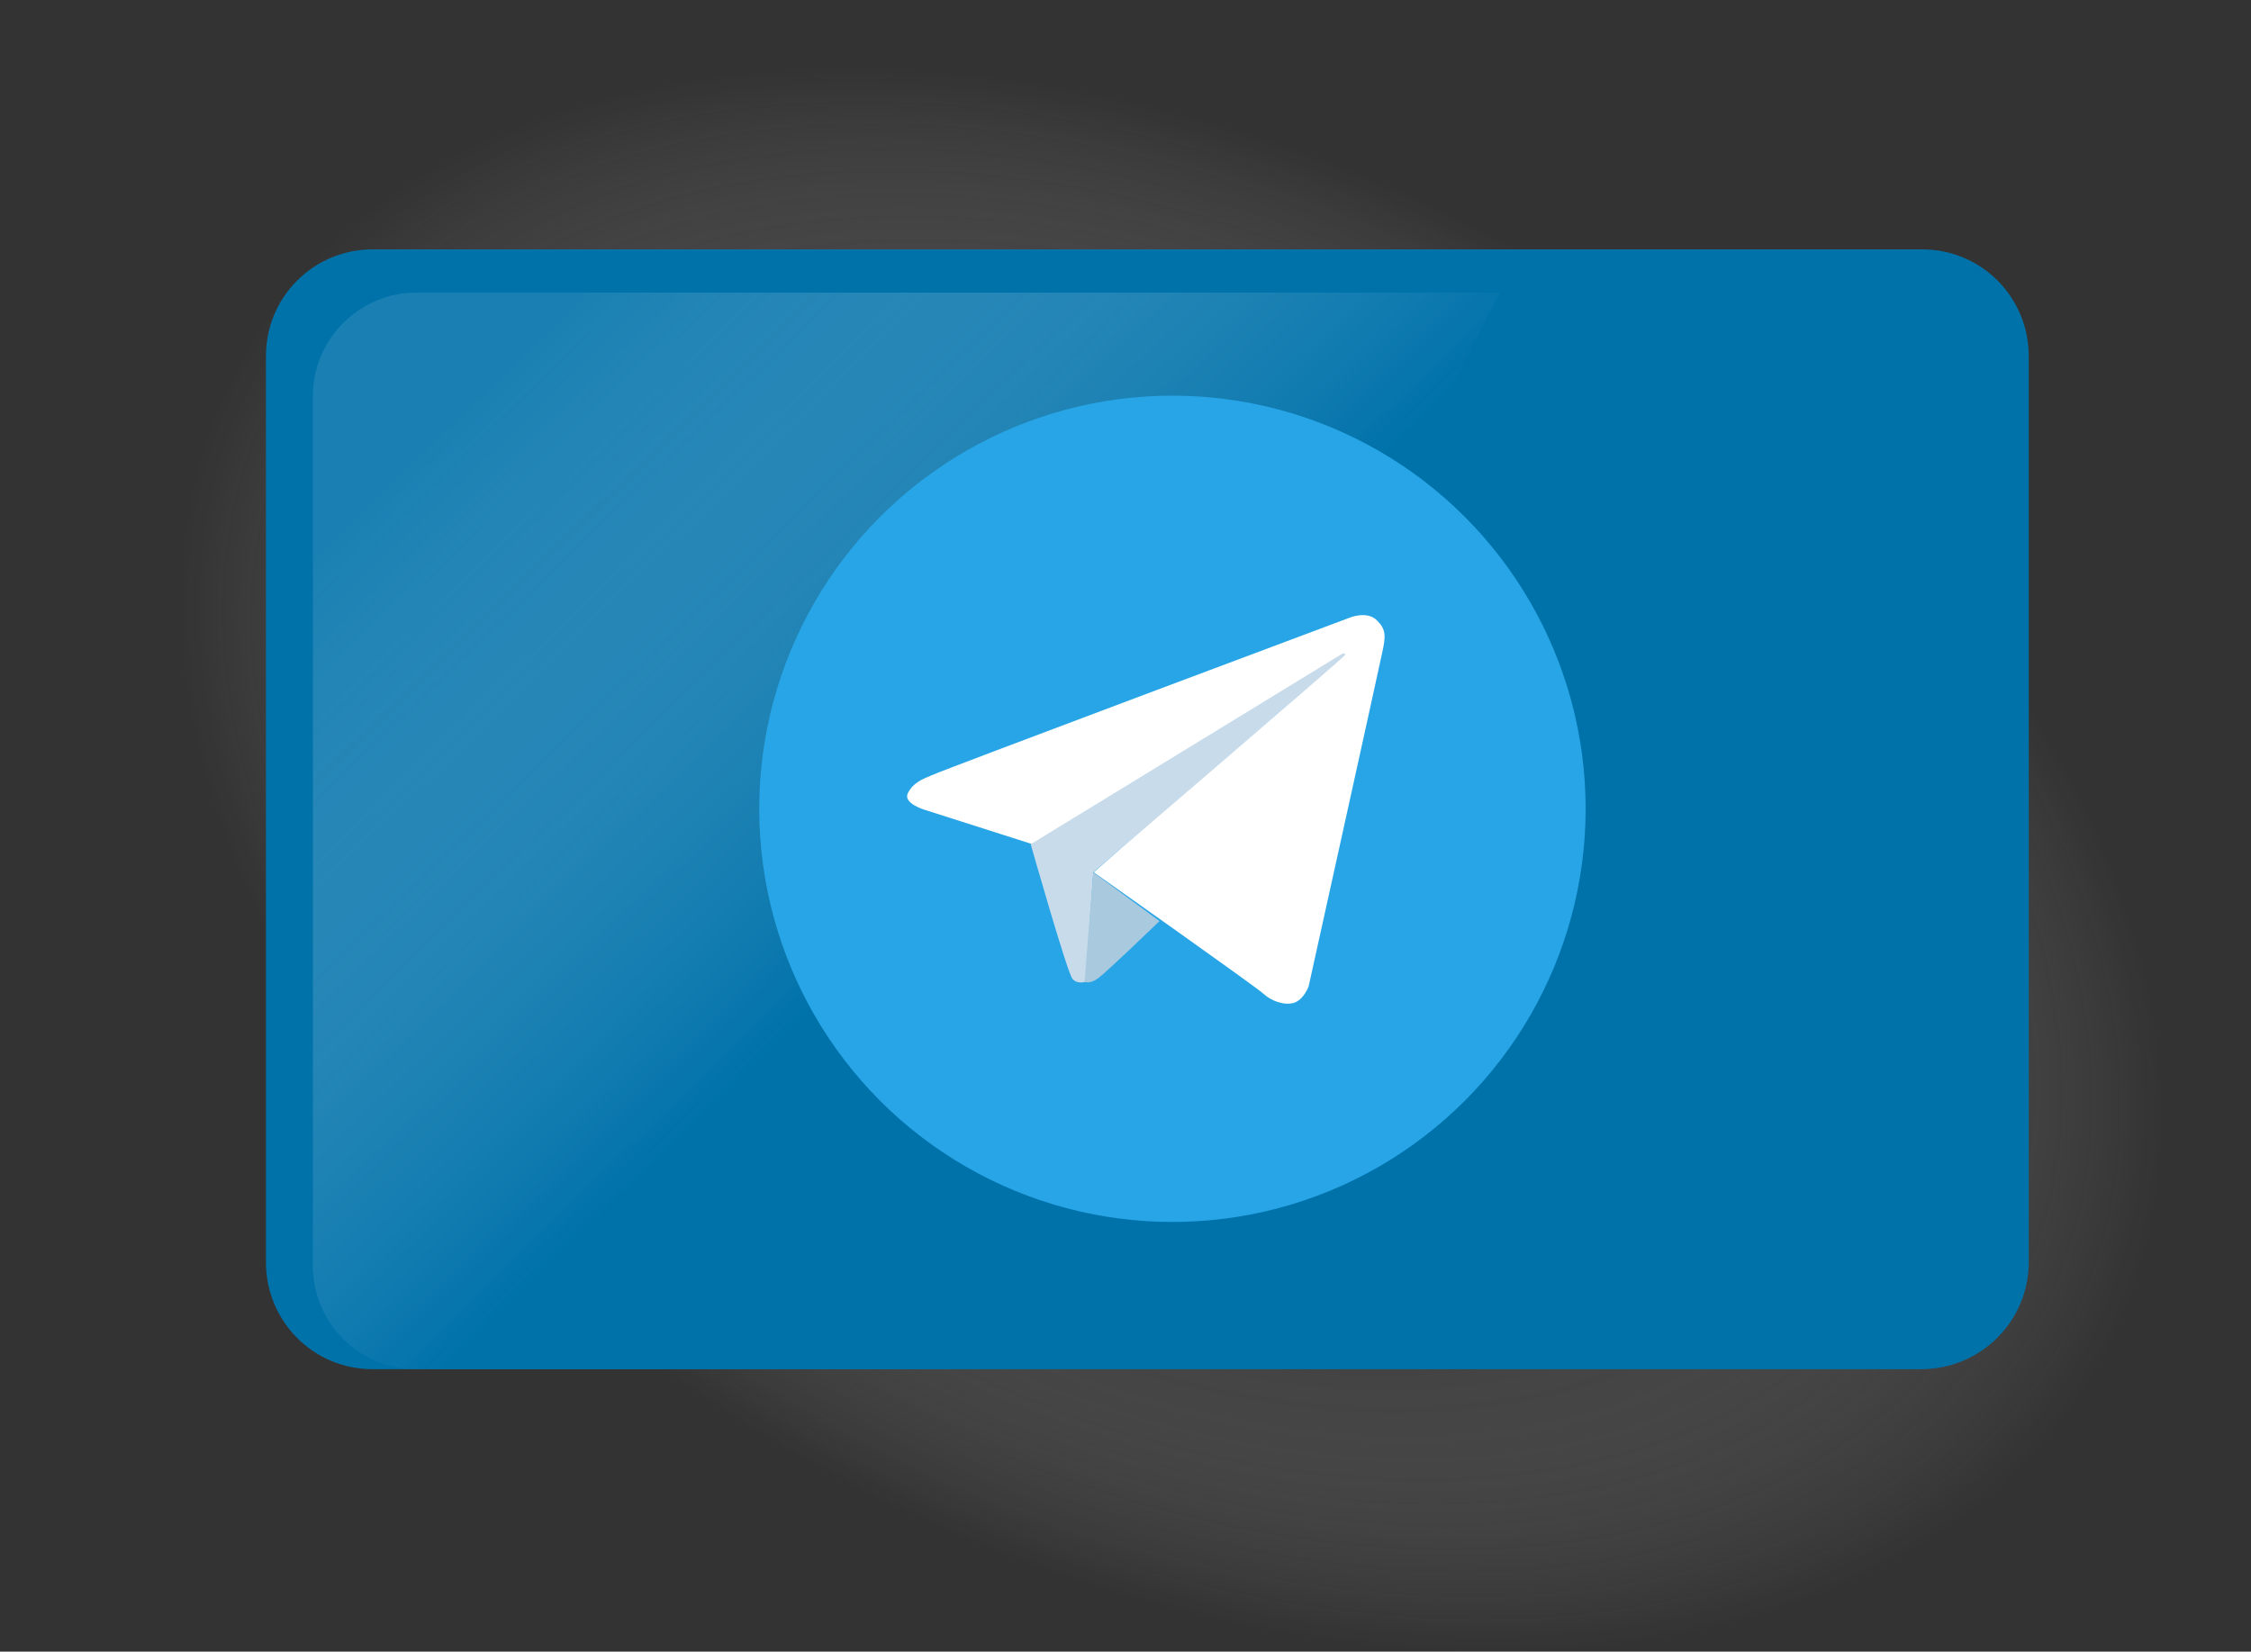
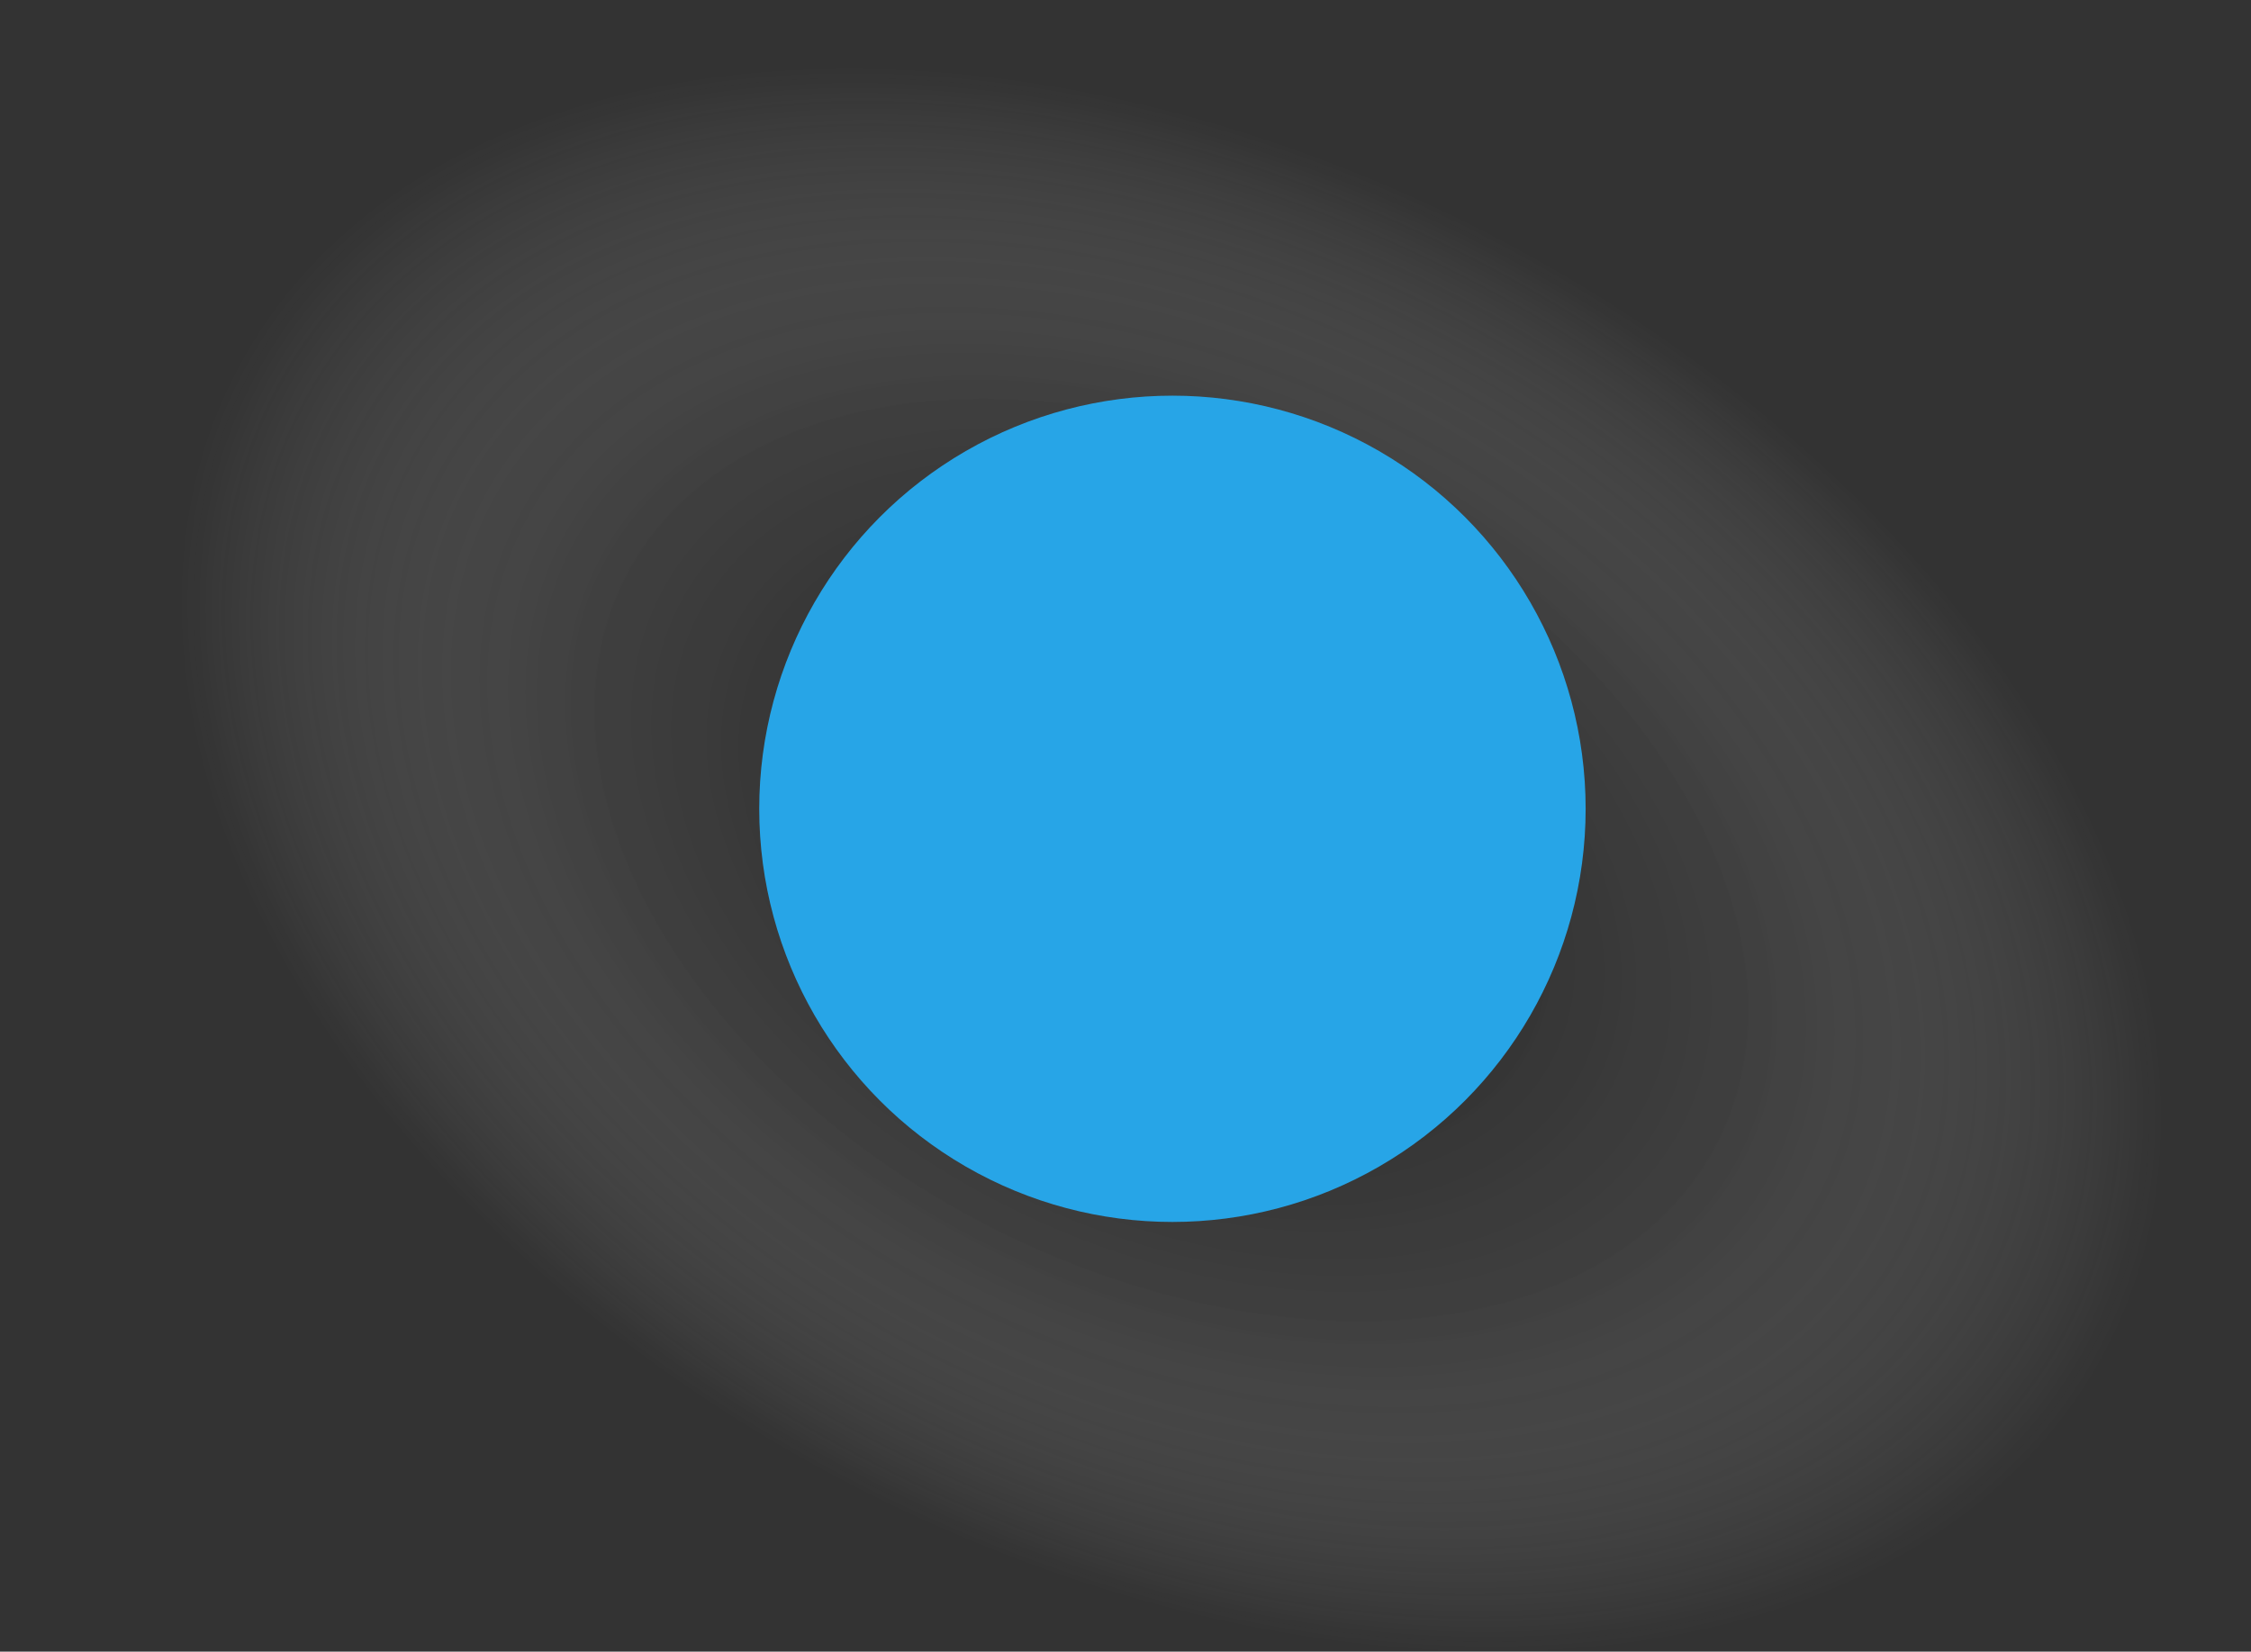
<svg xmlns="http://www.w3.org/2000/svg" version="1.1" id="Слой_1" x="0px" y="0px" viewBox="0 0 489.2 359" style="enable-background:new 0 0 489.2 359;" xml:space="preserve">
  <rect x="0" y="0" width="489.2" height="359" fill="#333333" stroke="none" />
  <style type="text/css">
	.st0{opacity:0.45;fill:url(#SVGID_1_);enable-background:new    ;}
	.st1{fill:#0072AA;}
	.st2{fill:url(#SVGID_2_);}
	.st3{fill:#27A5E7;}
	.st4{fill:#FFFFFF;}
	.st5{fill:#C7DBEB;}
	.st6{fill:#A8C9DE;}
</style>
  <radialGradient id="SVGID_1_" cx="-1144.141" cy="762.342" r="81.244" gradientTransform="matrix(2.507 1.313 -0.874 1.668 3789.2 417.594)" gradientUnits="userSpaceOnUse">
    <stop offset="0" style="stop-color:#000000" />
    <stop offset="0.573" style="stop-color:#5A5A5A;stop-opacity:0.645" />
    <stop offset="1" style="stop-color:#FFFFFF;stop-opacity:0" />
  </radialGradient>
  <path class="st0" d="M325.4,50.9c112.4,58.8,171.9,167.3,132.7,242.3S295.9,380.9,183.5,322S11.6,154.5,50.8,79.7  S213.1-7.9,325.4,50.9z" />
-   <path class="st1" d="M417.5,297.6H81c-13,0-23.2-10.5-23.2-23.2v-197c0-13,10.5-23.2,23.2-23.2h336.7c13,0,23.2,10.5,23.2,23.2  v196.7C441,287.1,430.5,297.6,417.5,297.6z" />
  <linearGradient id="SVGID_2_" gradientUnits="userSpaceOnUse" x1="270.092" y1="-111.149" x2="107.113" y2="56.634" gradientTransform="matrix(1 0 0 -1 0 138)">
    <stop offset="0.369" style="stop-color:#0072AA;stop-opacity:0.47" />
    <stop offset="1" style="stop-color:#FFFFFF;stop-opacity:0.1" />
  </linearGradient>
-   <path class="st2" d="M90.4,63.6C78.3,63.6,68,73.6,68,86v189.2c0,12.2,9.9,22.4,22.4,22.4h116.3L326,63.6  C326,63.6,90.4,63.6,90.4,63.6z" />
  <g>
    <circle class="st3" cx="254.8" cy="175.8" r="89.8" />
    <g>
-       <path class="st4" d="M293.2,134.3c0,0,3.9-1.7,6.1,0.6c1.9,1.9,1.9,3.3,1.1,6.9c-0.8,3.9-16,72.6-16,72.6s-1.1,3-3.3,3.6    c-2.2,0.6-5-0.6-6.4-1.9c-1.4-1.4-37-26.5-37-26.5l49.7-43.9l-63,37.8l-23.5-7.5c0,0-4.7-1.4-3.6-3.6c1.1-2.2,3-3,5.2-3.9    C204.5,167.5,293.2,134.3,293.2,134.3z" />
-       <path class="st5" d="M237.6,189.6l-1.7,23.8c0,0-1.7,0.6-2.8-0.6c-1.1-1.1-9.1-29.3-9.1-29.3l67.7-41.4c0,0,0.8-0.3,0.6,0.3    C292.1,142.9,237.6,189.6,237.6,189.6z" />
-       <path class="st6" d="M237.6,189.6l-1.9,23.8c0,0,1.1,0.6,3-0.8c1.9-1.4,13.3-12.4,13.3-12.4L237.6,189.6z" />
-     </g>
+       </g>
  </g>
</svg>